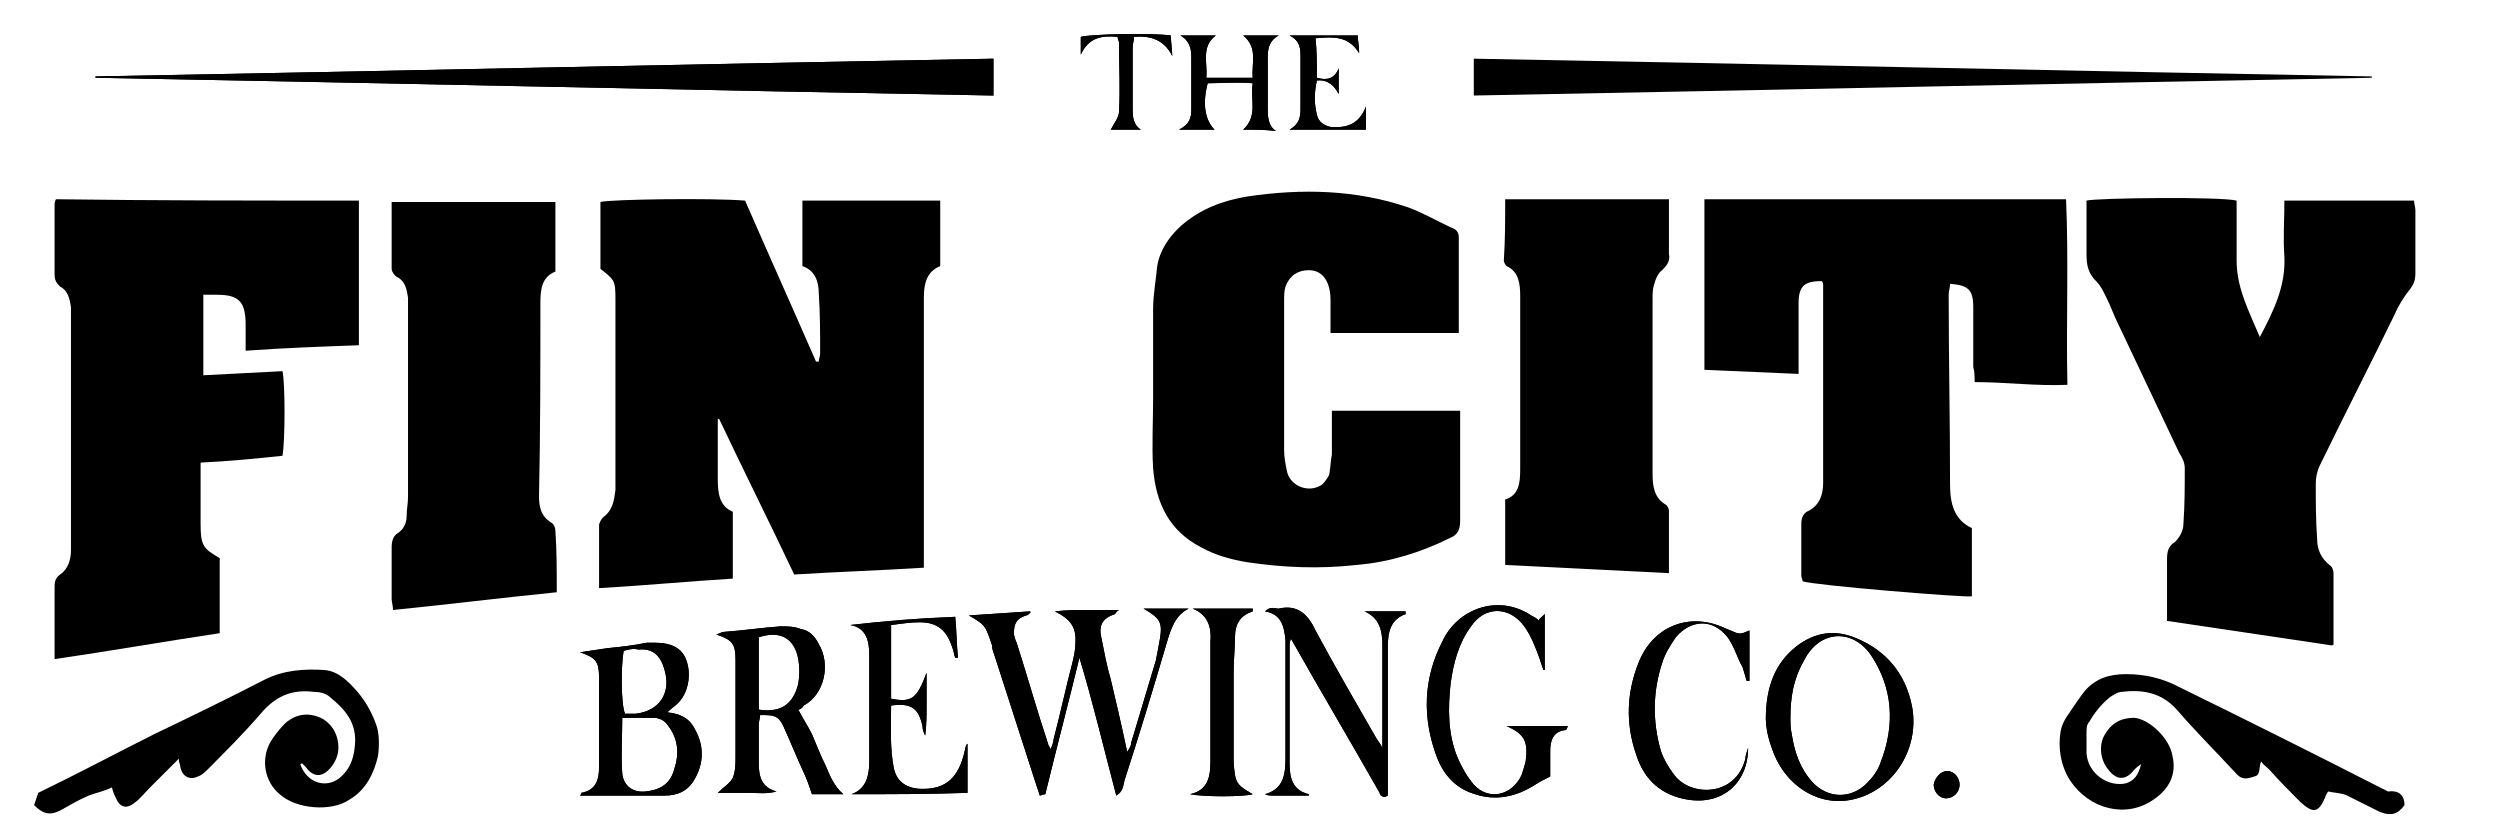
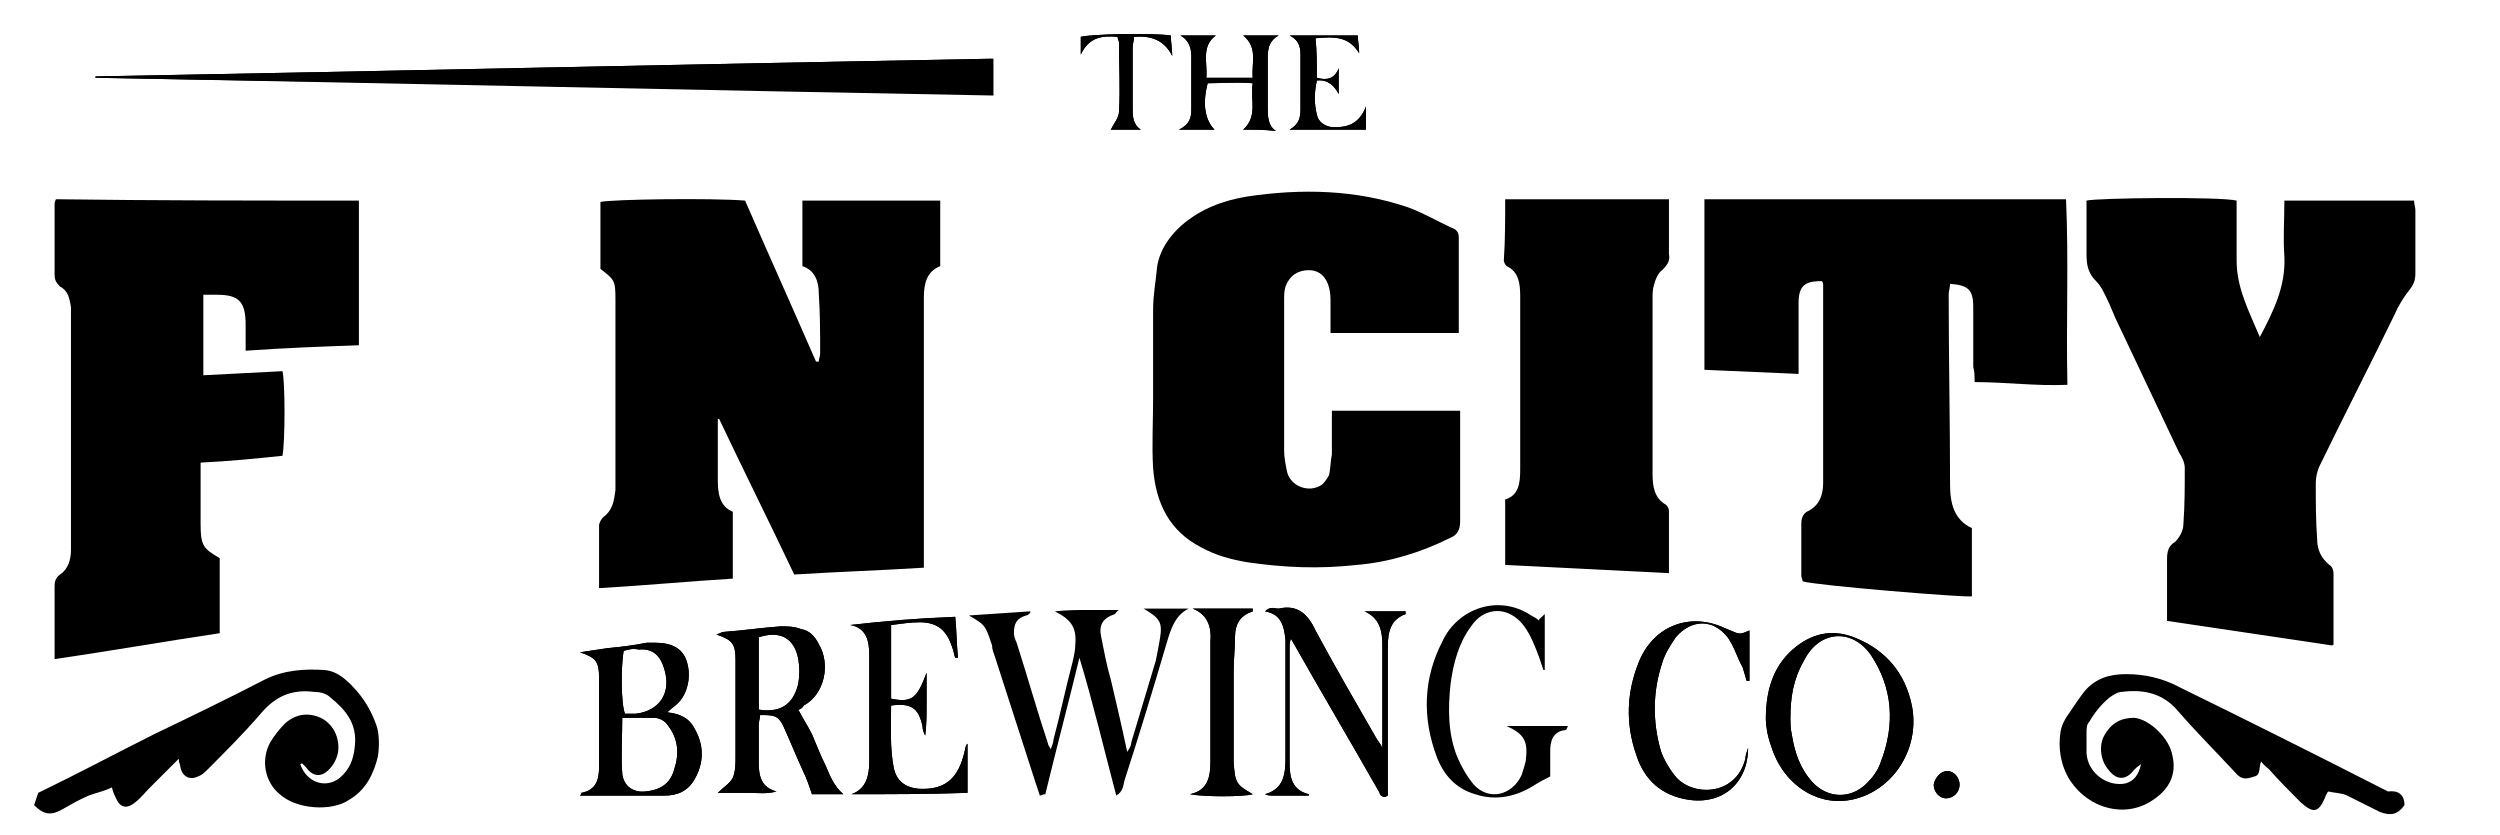
<svg xmlns="http://www.w3.org/2000/svg" version="1.1" id="Layer_1" x="0px" y="0px" viewBox="0 0 183.2 61.2" style="enable-background:new 0 0 183.2 61.2;" xml:space="preserve">
  <g>
    <g>
      <path d="M72.8,4.3c0,0.9,0,1.7,0,2.7C50.8,6.6,28.9,6.1,7,5.7c0,0,0-0.1,0-0.1C28.9,5.2,50.8,4.7,72.8,4.3z" />
      <path d="M76.2,58.3c-0.1-0.3-0.2-0.6-0.3-0.9c-1-3.1-2-6.2-3-9.3c-0.1-0.3-0.2-0.5-0.2-0.8c-0.5-1.5-0.5-1.5-1.7-2.2    c1.6-0.1,3-0.2,4.5-0.3c0,0,0,0.1,0,0.1c-0.1,0.1-0.2,0.2-0.3,0.2c-0.7,0.2-0.9,0.6-0.9,1.3c0,0.2,0.1,0.5,0.2,0.7    c0.8,2.5,1.5,5,2.3,7.4c0,0.1,0.1,0.2,0.2,0.4c0.1-0.3,0.2-0.5,0.2-0.7c0.5-1.9,0.9-3.8,1.4-5.7c0.1-0.4,0.2-0.9,0.2-1.3    c0.1-1.2-0.3-1.8-1.5-2.4c0.9-0.1,1.7-0.1,2.4-0.1c0.7,0,1.5,0,2.3,0c-0.2,0.1-0.2,0.2-0.3,0.3c-0.9,0.3-1.2,0.8-1,1.7    c0.2,1,0.4,2.1,0.7,3.1c0.4,1.7,0.8,3.4,1.2,5.3c0.2-0.3,0.3-0.5,0.3-0.7c0.6-2,1.2-4,1.8-6c0.1-0.5,0.2-1,0.3-1.6    c0.2-1.2,0-1.5-1.2-2.2c1.2,0,2.3,0,3.3,0c-1,0.5-1.3,1.5-1.6,2.5c-1,3.4-2,6.7-3.1,10.1c-0.1,0.4-0.1,0.8-0.6,1.1    c-0.9-3.4-1.7-6.8-2.7-10.1c-0.8,3.3-1.7,6.7-2.5,10C76.4,58.2,76.3,58.3,76.2,58.3z" />
      <path d="M58.5,52c0.3,0.6,0.7,1.2,1,1.8c0.3,0.7,0.6,1.5,1,2.3c0.3,0.7,0.6,1.5,1.3,2.1c-0.7,0-1.5,0-2.3,0    c-0.2-0.6-0.4-1.2-0.7-1.8c-0.5-1.1-0.9-2.1-1.4-3.2c-0.4-0.8-0.7-0.8-1.7-0.8c0,0.2-0.1,0.5-0.1,0.7c0,0.9,0,1.9,0,2.8    c0,1,0.2,1.8,1.3,2.1c-0.7,0.2-1.4,0.1-2.1,0.1c-0.7,0-1.4,0-2.2,0c0.4-0.4,0.9-0.7,1.1-1.1c0.2-0.5,0.2-1,0.2-1.6    c0-2.3,0-4.7,0-7c0-1.2-0.2-1.5-1.4-1.9c0.3-0.1,0.4-0.2,0.6-0.2c1.4-0.1,2.7-0.3,4.1-0.4c0.5,0,1,0,1.5,0.2    c0.6,0.1,1,0.5,1.3,1.1c0.9,1.5,0.4,3.7-1.1,4.5C58.8,51.9,58.6,52,58.5,52z M55.6,52c1.9,0.3,2.6-0.7,2.9-1.9    c0.1-0.6,0.1-1.2,0-1.8c-0.3-1.6-1.4-2.1-2.9-1.6C55.6,48.5,55.6,50.2,55.6,52z" />
      <path d="M42.6,58.1c1.1-0.2,1.3-1,1.3-1.9c0-2.2,0-4.3,0-6.5c0-1.2-0.2-1.5-1.4-1.9c0.7-0.1,1.3-0.2,2-0.3c1-0.1,1.9-0.2,2.9-0.4    c0.2,0,0.4,0,0.6,0c1.2,0,2,0.4,2.3,1.3c0.4,1.1,0.1,2.5-0.7,3.2c-0.2,0.2-0.4,0.3-0.7,0.6c0.9,0.1,1.6,0.4,2,1.2    c0.7,1.2,0.7,2.5,0,3.7c-0.5,0.9-1.3,1.2-2.2,1.2c-1.3,0-2.6,0-3.9,0c-0.8,0-1.5,0-2.3,0C42.6,58.2,42.6,58.2,42.6,58.1z     M45.6,52.6c0,1.4-0.1,2.8,0,4.1c0.1,0.9,0.8,1.4,1.7,1.3c1-0.1,1.8-0.5,2.1-1.6c0.4-1.2,0.3-2.3-0.5-3.3c-0.2-0.3-0.6-0.5-1-0.5    C47.2,52.6,46.4,52.6,45.6,52.6z M45.7,47.7c-0.2,1.1-0.2,3.9,0.1,4.6c0.3,0,0.6,0,0.8,0c1.7-0.2,2.6-1.5,2.1-3.2    c-0.3-1.1-0.9-1.6-1.9-1.5C46.4,47.5,46,47.6,45.7,47.7z" />
      <path d="M95.9,58.3c-0.9,0-1.8,0-2.7,0c-0.1,0-0.3,0-0.5-0.1c1.4-0.4,1.5-1.5,1.5-2.7c0-2.7,0-5.4,0-8.1c0-0.2,0-0.3,0-0.5    c-0.1-1-0.3-1.9-1.5-2.1c0.4-0.4,0.7-0.2,1-0.2c1.3-0.3,2.1,0.3,2.7,1.6c1.4,2.6,2.9,5.2,4.4,7.8c0.1,0.2,0.3,0.4,0.5,0.8    c0-0.5,0-0.7,0-1c0-2.2,0-4.3,0-6.5c0-1.1-0.2-2-1.3-2.5c1,0,2,0,3,0c0,0.1,0,0.2,0,0.2c-1.1,0.4-1.3,1.3-1.3,2.4    c0,3.3,0,6.6,0,9.9c0,0.4,0,0.7,0,1c-0.1,0-0.1,0.1-0.2,0.1c0,0-0.1,0-0.1,0c-0.1,0-0.1-0.1-0.2-0.1c0,0-0.1-0.1-0.1-0.2    c-2.1-3.7-4.3-7.4-6.5-11.3c-0.1,0.3-0.1,0.4-0.1,0.6c0,2.8,0,5.7,0,8.5c0,1.1,0.2,2,1.4,2.3C96,58.1,95.9,58.2,95.9,58.3z" />
-       <path d="M113.2,45c0,1.5,0,2.8,0,4.1c0,0-0.1,0-0.1,0c-0.1-0.3-0.2-0.6-0.3-0.9c-0.3-0.8-0.6-1.6-1.1-2.3c-1.1-1.5-2.9-1.5-3.9,0    c-0.9,1.2-1.3,2.7-1.5,4.2c-0.2,1.8-0.2,3.7,0.5,5.4c0.3,0.7,0.7,1.4,1.2,2c1.1,1.2,2.8,0.8,3.5-0.7c0.1-0.3,0.2-0.6,0.3-1    c0.2-1.5-0.1-2-1.4-2.6c0.7,0,1.4,0,2.2,0c0.7,0,1.4,0,2.3,0c-0.1,0.2-0.1,0.3-0.2,0.3c-0.9,0.1-1.1,0.8-1.1,1.5    c0,0.7,0,1.3,0,1.9c-0.4,0.2-0.8,0.4-1.1,0.6c-1.4,0.9-2.9,1.2-4.4,0.7c-1.4-0.4-2.3-1.4-2.8-2.7c-1.1-2.9-1-5.8,0.4-8.5    c1.1-2.4,4.1-3.5,6.5-1.9c0.2,0.1,0.4,0.2,0.6,0.4C112.7,45.4,112.9,45.3,113.2,45z" />
      <path d="M129.4,52.7c0-2.4,0.7-4.1,2.2-5.3c1.4-1.1,2.9-1.3,4.5-0.6c2.1,0.9,3.5,2.5,4,4.9c0.6,3-1.2,6-4,6.8    c-2.7,0.8-5.4-0.9-6.3-3.8C129.5,53.9,129.4,53.1,129.4,52.7z M131.2,52.7c0,0.2,0,0.7,0.1,1.1c0.2,1.3,0.6,2.5,1.5,3.5    c1.1,1.2,2.8,1.3,4,0.1c0.4-0.4,0.8-0.9,1-1.5c1.1-2.8,0.9-5.5-0.7-7.9c-1.4-2-3.8-1.8-4.9,0.4C131.4,49.8,131.2,51.1,131.2,52.7z    " />
      <path d="M62.4,58.2c1.1-0.4,1.3-1.4,1.3-2.4c0-1.8,0-3.7,0-5.5c0-0.8,0-1.5,0-2.3c0-1-0.2-2-1.4-2.2c2.6-0.3,5.1-0.5,7.7-0.6    c0.1,1,0.1,2,0.2,3c-0.1,0-0.1,0-0.2,0c-0.1-0.2-0.1-0.5-0.2-0.7c-0.4-1.3-1.1-1.9-2.4-1.9c-0.7,0-1.3,0.1-2.1,0.2    c0,1.8,0,3.6,0,5.4c1.5,0.3,1.9,0,2.6-1.9c0,0.8,0,1.5,0,2.3c0,0.8,0,1.5-0.1,2.3c-0.1-0.2-0.2-0.4-0.2-0.7    c-0.3-1.3-0.8-1.7-2.3-1.5c0,1.5-0.1,3.1,0.2,4.6c0.2,0.9,0.8,1.4,1.8,1.5c1.8,0.1,2.8-0.6,3.3-2.4c0.1-0.3,0.1-0.5,0.2-0.8    c0,0,0,0,0.1-0.1c0,1.2,0,2.3,0,3.6C68,58.2,65.2,58.2,62.4,58.2z" />
      <path d="M128.1,54.8c0,2.6-1.9,4.2-4.4,3.8c-1.9-0.3-3.2-1.4-3.8-3.3c-0.8-2.3-0.7-4.6,0.2-6.8c1-2.5,3.5-3.6,6-2.6    c0.2,0.1,0.5,0.2,0.7,0.3c0.7,0.3,0.7,0.3,1.4,0c0,1.3,0,2.5,0,3.7c-0.1,0-0.1,0-0.2,0c-0.1-0.3-0.2-0.7-0.3-1    c-0.4-0.7-0.6-1.5-1.1-2.2c-1.1-1.4-2.7-1.3-3.8,0c-0.4,0.6-0.8,1.2-1,1.9c-0.7,2.1-0.7,4.3-0.1,6.4c0.2,0.6,0.6,1.3,1,1.8    c1.2,1.6,4.5,1.6,5.2-1.2C127.9,55.4,128,55.1,128.1,54.8z" />
      <path d="M87.4,44.6c1.5,0,2.9,0,4.4,0c0,0.1,0,0.2,0,0.2c-0.9,0.3-1.3,0.9-1.3,1.9c0,0.8-0.1,1.7-0.1,2.5c0,1.8,0,3.7,0,5.5    c0,0.4,0,0.7,0,1.1c0.1,1.6,0.2,1.7,1.4,2.4c-0.7,0.2-3.6,0.2-4.6,0c1.4-0.3,1.5-1.4,1.5-2.5c0-2.9,0-5.8,0-8.7    C88.8,45.8,88.4,45,87.4,44.6z" />
      <path d="M91.1,9.5c1.1-1,0.5-2.2,0.7-3.4c-1.2-0.1-2.3,0-3.3,0c-0.4,1.5-0.2,2.7,0.5,3.4c-0.8,0-1.6,0-2.6,0    c0.8-0.4,0.9-0.9,0.9-1.5c0-1.3,0-2.5,0-3.8c0-0.6-0.1-1.2-0.8-1.6c1,0,1.8,0,2.6,0c-1.1,0.8-0.6,2-0.7,3.1c1.1,0,2.2,0,3.4,0    c-0.1-1.1,0.4-2.2-0.7-3.1c0.8,0,1.6,0,2.6,0c-0.9,0.5-0.8,1.3-0.8,2.1c0,1.1,0,2.1,0,3.2c0,0.6,0,1.3,0.6,1.7    C92.7,9.5,92,9.5,91.1,9.5z" />
      <path d="M96.5,5.7c0.7,0.2,1.3,0.1,1.6-0.7c0,0.6,0,1.3,0,1.9c-0.3-0.6-0.8-1.1-1.6-1c-0.2,0.9-0.2,1.7,0,2.5    c0.1,0.5,0.5,0.8,1,0.9c1.2,0.1,2.1-0.2,2.6-1.5c0,0.5,0,1.1,0,1.7c-0.9,0-1.8,0-2.7,0c-0.9,0-1.8,0-2.9,0    c0.7-0.4,0.8-0.9,0.8-1.5c0-1.3,0-2.5,0-3.8c0-0.6,0-1.2-0.8-1.6c1.8,0,3.4,0,5,0c0,0.4,0.1,0.8,0.1,1.3c-0.8-1.3-1.9-1.2-3.2-1.1    C96.5,3.7,96.5,4.7,96.5,5.7z" />
      <path d="M81.9,2.7c-1.1-0.1-2.1,0-2.7,1.3c0-0.4,0-0.9,0-1.3c0.7-0.2,5.2-0.3,6.6-0.1c0,0.5,0.1,1,0.1,1.5    c-0.6-1.2-1.6-1.5-2.8-1.4c0,0.3-0.1,0.5-0.1,0.8c0,1.5,0,2.9,0,4.4c0,0.6,0,1.2,0.6,1.6c-0.8,0-1.5,0-2.2,0    C81.6,9.1,82,8.6,82,8.2c0.1-1.7,0-3.4,0-5.1C82,3,81.9,2.9,81.9,2.7z" />
      <path d="M142.7,56.5c0.5,0,0.9,0.5,0.9,1c0,0.5-0.4,1-1,1c-0.5,0-0.9-0.5-0.9-1C141.8,57,142.2,56.5,142.7,56.5z" />
      <g>
        <path d="M43.9,43.1c0-1.6,0-3.1,0-4.6c0-0.2,0.2-0.5,0.3-0.6c0.7-0.5,0.8-1.2,0.9-2c0-1.6,0-3.3,0-4.9c0-3,0-6.1,0-9.1     c0-1.4-0.1-1.4-1.1-2.2c0-1.6,0-3.2,0-4.9c0.8-0.2,8.2-0.3,10.6-0.1c1.7,3.9,3.5,7.9,5.2,11.8c0.1,0,0.1,0,0.2,0     c0-0.2,0.1-0.4,0.1-0.6c0-1.5,0-2.9-0.1-4.4c0-0.9-0.3-1.7-1.2-2c0-1.6,0-3.2,0-4.8c3.4,0,6.7,0,10.1,0c0,1.6,0,3.1,0,4.8     c-1,0.4-1.2,1.3-1.2,2.3c0,0.3,0,0.5,0,0.8c0,5.9,0,11.9,0,17.8c0,0.4,0,0.7,0,1.2c-3.2,0.2-6.3,0.3-9.5,0.5     c-1.8-3.8-3.7-7.6-5.5-11.4c0,0-0.1,0-0.1,0c0,0.2,0,0.4,0,0.6c0,1.3,0,2.5,0,3.8c0,1,0.1,2,1.1,2.4c0,1.6,0,3.2,0,4.9     C50.5,42.6,47.3,42.9,43.9,43.1z" />
        <path d="M26.3,14.7c0,3.5,0,7,0,10.6c-2.8,0.1-5.5,0.2-8.3,0.4c0-0.7,0-1.3,0-1.9c0-1.7-0.5-2.2-2.1-2.2c-0.3,0-0.6,0-1,0     c0,2,0,3.9,0,5.9c2-0.1,3.9-0.2,5.8-0.3c0.2,0.8,0.2,5.1,0,6.2c-1.9,0.2-3.9,0.4-6,0.5c0,0.6,0,1.1,0,1.7c0,0.9,0,1.9,0,2.8     c0,1.6,0.2,1.8,1.4,2.5c0,1.8,0,3.6,0,5.5C12.1,47,8.1,47.7,4,48.3C4,48,4,47.8,4,47.7c0-1.5,0-3.1,0-4.6c0-0.4,0-0.7,0.4-1     c0.6-0.4,0.8-1.1,0.8-1.8c0-0.2,0-0.5,0-0.7c0-5.4,0-10.8,0-16.2c0-0.3,0-0.6,0-0.9c-0.1-0.6-0.2-1.2-0.8-1.5     C4.1,20.7,4,20.5,4,20.1c0-1.7,0-3.4,0-5.1c0-0.1,0-0.2,0.1-0.4C11.4,14.7,18.8,14.7,26.3,14.7z" />
        <path d="M124.9,27.1c0-4.2,0-8.3,0-12.5c8.8,0,17.6,0,26.5,0c0.2,4.5,0,9,0.1,13.6c-2.3,0.1-4.5-0.2-6.8-0.2c0-0.4,0-0.8-0.1-1.1     c0-1.5,0-2.9,0-4.4c0-1.3-0.4-1.6-1.7-1.7c0,0.3-0.1,0.5-0.1,0.8c0,4.6,0.1,9.3,0.1,13.9c0,1.4,0.3,2.6,1.6,3.2c0,1.7,0,3.4,0,5     c-0.5,0.1-11.5-0.8-12.4-1.1c0-0.1-0.1-0.3-0.1-0.4c0-1.3,0-2.5,0-3.8c0-0.4,0.1-0.7,0.4-0.9c0.9-0.4,1.2-1.2,1.2-2.1     c0-4.8,0-9.7,0-14.5c0-0.1,0-0.2-0.1-0.3c-1.2,0-1.7,0.3-1.7,1.6c0,1.1,0,2.3,0,3.4c0,0.6,0,1.1,0,1.8     C129.4,27.3,127.2,27.2,124.9,27.1z" />
        <path d="M170.9,47.3c-4-0.6-8.1-1.2-12.1-1.8c0-0.3,0-0.6,0-0.9c0-1.2,0-2.4,0-3.6c0-0.6,0.1-1,0.6-1.3c0.3-0.3,0.6-0.8,0.6-1.3     c0.1-1.4,0.1-2.7,0.1-4.1c0-0.4-0.2-0.8-0.4-1.1c-1.5-3.2-3-6.3-4.5-9.5c-0.3-0.6-0.5-1.2-0.8-1.8c-0.2-0.4-0.4-0.9-0.8-1.3     c-0.6-0.6-0.7-1.2-0.7-2c0-1.3,0-2.6,0-3.9c0.7-0.2,9.9-0.3,11,0c0,0.3,0,0.6,0,1c0,1.1,0,2.3,0,3.4c0,2,0.9,3.7,1.7,5.6     c1-1.9,1.9-3.7,1.8-5.9c-0.1-1.3,0-2.7,0-4.1c3.2,0,6.3,0,9.5,0c0,0.2,0.1,0.5,0.1,0.7c0,1.5,0,3.1,0,4.6c0,0.5-0.1,0.8-0.4,1.2     c-0.4,0.5-0.8,1.1-1.1,1.8c-1.8,3.7-3.7,7.4-5.5,11.1c-0.2,0.4-0.3,0.9-0.3,1.3c0,1.4,0,2.7,0.1,4.1c0,0.8,0.3,1.4,0.9,1.9     c0.2,0.1,0.3,0.4,0.3,0.6c0,1.7,0,3.5,0,5.2C171.1,47.2,171,47.2,170.9,47.3z" />
        <path d="M107,30.1c0,0.9,0,1.7,0,2.4c0,1.9,0,3.8,0,5.7c0,0.6-0.2,1-0.7,1.2c-2.2,1.1-4.5,1.8-6.9,2c-2.7,0.3-5.3,0.2-8-0.2     c-1.2-0.2-2.3-0.5-3.4-1.1c-2.3-1.2-3.3-3.2-3.5-5.8c-0.1-1.7,0-3.4,0-5.1c0-2.2,0-4.3,0-6.5c0-1.1,0.2-2.1,0.3-3.2     c0.2-1.2,0.9-2.2,1.8-3c1.4-1.2,3-1.8,4.8-2.1c4-0.6,8-0.5,11.8,0.8c1.1,0.4,2.1,1,3.2,1.5c0.3,0.1,0.5,0.3,0.5,0.7     c0,2.3,0,4.6,0,7c-3.1,0-6.2,0-9.4,0c0-0.8,0-1.5,0-2.2c0-0.4,0-0.7-0.1-1.1c-0.2-0.8-0.7-1.3-1.5-1.3c-0.8,0-1.4,0.4-1.7,1.2     c-0.1,0.3-0.1,0.7-0.1,1.1c0,3.6,0,7.3,0,10.9c0,0.5,0.1,1,0.2,1.5c0.2,1.1,1.6,1.7,2.6,1c0.2-0.2,0.4-0.5,0.5-0.7     c0.1-0.5,0.1-1,0.2-1.5c0-1.1,0-2.1,0-3.2C100.7,30.1,103.8,30.1,107,30.1z" />
-         <path d="M40.8,43.4c-4,0.4-8,0.9-12,1.3c0-0.3-0.1-0.6-0.1-0.8c0-1.3,0-2.5,0-3.8c0-0.4,0.1-0.8,0.4-1c0.5-0.3,0.7-0.8,0.7-1.3     c0-0.5,0.1-0.9,0.1-1.4c0-4.6,0-9.2,0-13.7c0-0.3,0-0.6,0-0.9c-0.1-0.6-0.2-1.2-0.8-1.5c-0.2-0.1-0.4-0.4-0.4-0.6     c0-1.6,0-3.3,0-4.9c4,0,8,0,12,0c0,1.7,0,3.4,0,5.1c-1,0.4-1.1,1.3-1.1,2.3c0,4.7,0,9.4-0.1,14.1c0,0.8,0.1,1.5,0.9,2     c0.2,0.1,0.3,0.4,0.3,0.6C40.8,40.3,40.8,41.8,40.8,43.4z" />
        <path d="M110.3,14.6c4,0,7.9,0,12,0c0,1,0,2,0,2.9c0,0.4,0,0.7,0,1.1c0.1,0.5-0.1,0.8-0.5,1.2c-0.3,0.2-0.5,0.7-0.6,1.1     c-0.1,0.3-0.1,0.7-0.1,1c0,4.3,0,8.6,0,12.8c0,0.9,0.1,1.8,1,2.3c0.1,0.1,0.2,0.3,0.2,0.4c0,1.5,0,3,0,4.6c-4-0.2-8-0.4-12-0.6     c0-1.6,0-3.1,0-4.8c1-0.3,1.1-1.2,1.1-2.2c0-4.2,0-8.5,0-12.7c0-0.9-0.1-1.8-1-2.2c-0.1-0.1-0.2-0.3-0.2-0.4     C110.3,17.6,110.3,16.1,110.3,14.6z" />
      </g>
      <path d="M22,56c0.5,1.4,1.9,1.8,2.9,1c0.7-0.6,1-1.3,1.1-2.3c0.2-1.7-0.7-2.7-1.8-3.6c-0.3-0.3-0.8-0.4-1.2-0.4    c-1.6-0.2-2.8,0.3-3.9,1.6c-1.2,1.4-2.6,2.8-3.9,4.1c-0.2,0.2-0.4,0.4-0.7,0.5c-0.6,0.3-1.2,0-1.3-0.8c0-0.1-0.1-0.2-0.1-0.5    c-0.8,0.8-1.4,1.4-2.1,2.1c-0.4,0.4-0.7,0.8-1.1,1.1c-0.6,0.5-1.1,0.4-1.4-0.3c-0.1-0.2-0.2-0.4-0.3-0.8C7.6,58,7,58.1,6.5,58.3    c-0.7,0.3-1.4,0.7-2.1,1.1c-0.8,0.4-1.3,0.2-1.9-0.4c0.1-0.3,0.2-0.6,0.3-0.9c2.9-1.4,5.7-2.9,8.5-4.3c2.7-1.3,5.4-2.6,8.1-4    c1.4-0.7,2.9-0.8,4.4-0.7c1,0.1,1.7,0.8,2.4,1.6c0.6,0.7,1.1,1.6,1.4,2.5c0.2,0.6,0.2,1.5,0.1,2.2c-0.3,1.3-0.9,2.5-2.1,3.2    c-1.3,0.9-3.9,0.7-5.1-0.4c-1.1-0.9-1.4-2.5-0.7-3.8c0.3-0.5,0.7-1,1.1-1.4c0.8-0.7,1.7-0.8,2.6-0.4c0.8,0.4,1.3,1.2,1.3,2.2    c0,0.6-0.3,1.2-0.7,1.6c-0.6,0.6-1.2,0.5-1.7-0.2c-0.1-0.1-0.2-0.2-0.3-0.3C22.1,56,22.1,56,22,56z" />
      <path d="M176.2,59c-0.5,0.7-1,0.8-1.8,0.5c-0.8-0.4-1.6-0.8-2.4-1.2c-0.4-0.2-1-0.2-1.4-0.3c-0.1,0.2-0.2,0.3-0.2,0.4    c-0.5,1.2-0.9,1.2-1.8,0.4c-0.8-0.8-1.6-1.6-2.3-2.4c-0.2-0.2-0.4-0.3-0.6-0.6c-0.2,0.4,0,1-0.5,1.1c-0.3,0.1-0.6,0.2-0.9,0.1    c-0.3-0.1-0.5-0.4-0.7-0.6c-1.3-1.4-2.7-2.8-4-4.3c-1.1-1.3-2.5-1.6-4.1-1.4c-0.3,0-0.6,0.2-0.9,0.4c-0.6,0.5-1.1,1.1-1.5,1.8    c-0.2,0.2-0.2,0.5-0.2,0.8c0,0.5,0,1,0,1.5c0.1,1.5,1.6,2.5,2.9,2.2c0.6-0.2,0.9-0.6,1.1-1.4c-0.3,0.2-0.4,0.3-0.5,0.4    c-0.6,0.8-1.3,0.8-1.9,0c-0.6-0.7-0.7-1.8-0.3-2.5c0.5-0.9,1.2-1.3,2.2-1.3c1.1,0.1,2.6,1.5,2.8,2.8c0.3,1.3-0.2,2.4-1.4,3.2    c-2,1.4-4.7,0.7-6.1-1.4c-0.7-1.1-0.9-2.4-0.7-3.6c0.1-0.5,0.3-0.9,0.6-1.3c0.4-0.6,0.8-1.2,1.2-1.7c0.8-0.9,1.8-1.2,3-1.2    c1.4,0,2.7,0.3,4,1c4.9,2.4,9.7,4.8,14.6,7.3c0.2,0.1,0.4,0.2,0.6,0.3C175.7,57.9,176.2,58.2,176.2,59z" />
-       <path d="M108,7c0-1,0-1.8,0-2.7c22,0.4,43.9,0.9,65.8,1.3c0,0,0,0.1,0,0.1C151.9,6.1,130,6.6,108,7z" />
-       <path d="M72.8,4.3c0,0.9,0,1.7,0,2.7C50.8,6.6,28.9,6.1,7,5.7c0,0,0-0.1,0-0.1C28.9,5.2,50.8,4.7,72.8,4.3z" />
-       <path d="M76.2,58.3c-0.1-0.3-0.2-0.6-0.3-0.9c-1-3.1-2-6.2-3-9.3c-0.1-0.3-0.2-0.5-0.2-0.8c-0.5-1.5-0.5-1.5-1.7-2.2    c1.6-0.1,3-0.2,4.5-0.3c0,0,0,0.1,0,0.1c-0.1,0.1-0.2,0.2-0.3,0.2c-0.7,0.2-0.9,0.6-0.9,1.3c0,0.2,0.1,0.5,0.2,0.7    c0.8,2.5,1.5,5,2.3,7.4c0,0.1,0.1,0.2,0.2,0.4c0.1-0.3,0.2-0.5,0.2-0.7c0.5-1.9,0.9-3.8,1.4-5.7c0.1-0.4,0.2-0.9,0.2-1.3    c0.1-1.2-0.3-1.8-1.5-2.4c0.9-0.1,1.7-0.1,2.4-0.1c0.7,0,1.5,0,2.3,0c-0.2,0.1-0.2,0.2-0.3,0.3c-0.9,0.3-1.2,0.8-1,1.7    c0.2,1,0.4,2.1,0.7,3.1c0.4,1.7,0.8,3.4,1.2,5.3c0.2-0.3,0.3-0.5,0.3-0.7c0.6-2,1.2-4,1.8-6c0.1-0.5,0.2-1,0.3-1.6    c0.2-1.2,0-1.5-1.2-2.2c1.2,0,2.3,0,3.3,0c-1,0.5-1.3,1.5-1.6,2.5c-1,3.4-2,6.7-3.1,10.1c-0.1,0.4-0.1,0.8-0.6,1.1    c-0.9-3.4-1.7-6.8-2.7-10.1c-0.8,3.3-1.7,6.7-2.5,10C76.4,58.2,76.3,58.3,76.2,58.3z" />
+       <path d="M72.8,4.3C50.8,6.6,28.9,6.1,7,5.7c0,0,0-0.1,0-0.1C28.9,5.2,50.8,4.7,72.8,4.3z" />
      <path d="M58.5,52c0.3,0.6,0.7,1.2,1,1.8c0.3,0.7,0.6,1.5,1,2.3c0.3,0.7,0.6,1.5,1.3,2.1c-0.7,0-1.5,0-2.3,0    c-0.2-0.6-0.4-1.2-0.7-1.8c-0.5-1.1-0.9-2.1-1.4-3.2c-0.4-0.8-0.7-0.8-1.7-0.8c0,0.2-0.1,0.5-0.1,0.7c0,0.9,0,1.9,0,2.8    c0,1,0.2,1.8,1.3,2.1c-0.7,0.2-1.4,0.1-2.1,0.1c-0.7,0-1.4,0-2.2,0c0.4-0.4,0.9-0.7,1.1-1.1c0.2-0.5,0.2-1,0.2-1.6    c0-2.3,0-4.7,0-7c0-1.2-0.2-1.5-1.4-1.9c0.3-0.1,0.4-0.2,0.6-0.2c1.4-0.1,2.7-0.3,4.1-0.4c0.5,0,1,0,1.5,0.2    c0.6,0.1,1,0.5,1.3,1.1c0.9,1.5,0.4,3.7-1.1,4.5C58.8,51.9,58.6,52,58.5,52z M55.6,52c1.9,0.3,2.6-0.7,2.9-1.9    c0.1-0.6,0.1-1.2,0-1.8c-0.3-1.6-1.4-2.1-2.9-1.6C55.6,48.5,55.6,50.2,55.6,52z" />
      <path d="M42.6,58.1c1.1-0.2,1.3-1,1.3-1.9c0-2.2,0-4.3,0-6.5c0-1.2-0.2-1.5-1.4-1.9c0.7-0.1,1.3-0.2,2-0.3c1-0.1,1.9-0.2,2.9-0.4    c0.2,0,0.4,0,0.6,0c1.2,0,2,0.4,2.3,1.3c0.4,1.1,0.1,2.5-0.7,3.2c-0.2,0.2-0.4,0.3-0.7,0.6c0.9,0.1,1.6,0.4,2,1.2    c0.7,1.2,0.7,2.5,0,3.7c-0.5,0.9-1.3,1.2-2.2,1.2c-1.3,0-2.6,0-3.9,0c-0.8,0-1.5,0-2.3,0C42.6,58.2,42.6,58.2,42.6,58.1z     M45.6,52.6c0,1.4-0.1,2.8,0,4.1c0.1,0.9,0.8,1.4,1.7,1.3c1-0.1,1.8-0.5,2.1-1.6c0.4-1.2,0.3-2.3-0.5-3.3c-0.2-0.3-0.6-0.5-1-0.5    C47.2,52.6,46.4,52.6,45.6,52.6z M45.7,47.7c-0.2,1.1-0.2,3.9,0.1,4.6c0.3,0,0.6,0,0.8,0c1.7-0.2,2.6-1.5,2.1-3.2    c-0.3-1.1-0.9-1.6-1.9-1.5C46.4,47.5,46,47.6,45.7,47.7z" />
      <path d="M95.9,58.3c-0.9,0-1.8,0-2.7,0c-0.1,0-0.3,0-0.5-0.1c1.4-0.4,1.5-1.5,1.5-2.7c0-2.7,0-5.4,0-8.1c0-0.2,0-0.3,0-0.5    c-0.1-1-0.3-1.9-1.5-2.1c0.4-0.4,0.7-0.2,1-0.2c1.3-0.3,2.1,0.3,2.7,1.6c1.4,2.6,2.9,5.2,4.4,7.8c0.1,0.2,0.3,0.4,0.5,0.8    c0-0.5,0-0.7,0-1c0-2.2,0-4.3,0-6.5c0-1.1-0.2-2-1.3-2.5c1,0,2,0,3,0c0,0.1,0,0.2,0,0.2c-1.1,0.4-1.3,1.3-1.3,2.4    c0,3.3,0,6.6,0,9.9c0,0.4,0,0.7,0,1c-0.1,0-0.1,0.1-0.2,0.1c0,0-0.1,0-0.1,0c-0.1,0-0.1-0.1-0.2-0.1c0,0-0.1-0.1-0.1-0.2    c-2.1-3.7-4.3-7.4-6.5-11.3c-0.1,0.3-0.1,0.4-0.1,0.6c0,2.8,0,5.7,0,8.5c0,1.1,0.2,2,1.4,2.3C96,58.1,95.9,58.2,95.9,58.3z" />
      <path d="M113.2,45c0,1.5,0,2.8,0,4.1c0,0-0.1,0-0.1,0c-0.1-0.3-0.2-0.6-0.3-0.9c-0.3-0.8-0.6-1.6-1.1-2.3c-1.1-1.5-2.9-1.5-3.9,0    c-0.9,1.2-1.3,2.7-1.5,4.2c-0.2,1.8-0.2,3.7,0.5,5.4c0.3,0.7,0.7,1.4,1.2,2c1.1,1.2,2.8,0.8,3.5-0.7c0.1-0.3,0.2-0.6,0.3-1    c0.2-1.5-0.1-2-1.4-2.6c0.7,0,1.4,0,2.2,0c0.7,0,1.4,0,2.3,0c-0.1,0.2-0.1,0.3-0.2,0.3c-0.9,0.1-1.1,0.8-1.1,1.5    c0,0.7,0,1.3,0,1.9c-0.4,0.2-0.8,0.4-1.1,0.6c-1.4,0.9-2.9,1.2-4.4,0.7c-1.4-0.4-2.3-1.4-2.8-2.7c-1.1-2.9-1-5.8,0.4-8.5    c1.1-2.4,4.1-3.5,6.5-1.9c0.2,0.1,0.4,0.2,0.6,0.4C112.7,45.4,112.9,45.3,113.2,45z" />
      <path d="M129.4,52.7c0-2.4,0.7-4.1,2.2-5.3c1.4-1.1,2.9-1.3,4.5-0.6c2.1,0.9,3.5,2.5,4,4.9c0.6,3-1.2,6-4,6.8    c-2.7,0.8-5.4-0.9-6.3-3.8C129.5,53.9,129.4,53.1,129.4,52.7z M131.2,52.7c0,0.2,0,0.7,0.1,1.1c0.2,1.3,0.6,2.5,1.5,3.5    c1.1,1.2,2.8,1.3,4,0.1c0.4-0.4,0.8-0.9,1-1.5c1.1-2.8,0.9-5.5-0.7-7.9c-1.4-2-3.8-1.8-4.9,0.4C131.4,49.8,131.2,51.1,131.2,52.7z    " />
      <path d="M62.4,58.2c1.1-0.4,1.3-1.4,1.3-2.4c0-1.8,0-3.7,0-5.5c0-0.8,0-1.5,0-2.3c0-1-0.2-2-1.4-2.2c2.6-0.3,5.1-0.5,7.7-0.6    c0.1,1,0.1,2,0.2,3c-0.1,0-0.1,0-0.2,0c-0.1-0.2-0.1-0.5-0.2-0.7c-0.4-1.3-1.1-1.9-2.4-1.9c-0.7,0-1.3,0.1-2.1,0.2    c0,1.8,0,3.6,0,5.4c1.5,0.3,1.9,0,2.6-1.9c0,0.8,0,1.5,0,2.3c0,0.8,0,1.5-0.1,2.3c-0.1-0.2-0.2-0.4-0.2-0.7    c-0.3-1.3-0.8-1.7-2.3-1.5c0,1.5-0.1,3.1,0.2,4.6c0.2,0.9,0.8,1.4,1.8,1.5c1.8,0.1,2.8-0.6,3.3-2.4c0.1-0.3,0.1-0.5,0.2-0.8    c0,0,0,0,0.1-0.1c0,1.2,0,2.3,0,3.6C68,58.2,65.2,58.2,62.4,58.2z" />
      <path d="M128.1,54.8c0,2.6-1.9,4.2-4.4,3.8c-1.9-0.3-3.2-1.4-3.8-3.3c-0.8-2.3-0.7-4.6,0.2-6.8c1-2.5,3.5-3.6,6-2.6    c0.2,0.1,0.5,0.2,0.7,0.3c0.7,0.3,0.7,0.3,1.4,0c0,1.3,0,2.5,0,3.7c-0.1,0-0.1,0-0.2,0c-0.1-0.3-0.2-0.7-0.3-1    c-0.4-0.7-0.6-1.5-1.1-2.2c-1.1-1.4-2.7-1.3-3.8,0c-0.4,0.6-0.8,1.2-1,1.9c-0.7,2.1-0.7,4.3-0.1,6.4c0.2,0.6,0.6,1.3,1,1.8    c1.2,1.6,4.5,1.6,5.2-1.2C127.9,55.4,128,55.1,128.1,54.8z" />
      <path d="M87.4,44.6c1.5,0,2.9,0,4.4,0c0,0.1,0,0.2,0,0.2c-0.9,0.3-1.3,0.9-1.3,1.9c0,0.8-0.1,1.7-0.1,2.5c0,1.8,0,3.7,0,5.5    c0,0.4,0,0.7,0,1.1c0.1,1.6,0.2,1.7,1.4,2.4c-0.7,0.2-3.6,0.2-4.6,0c1.4-0.3,1.5-1.4,1.5-2.5c0-2.9,0-5.8,0-8.7    C88.8,45.8,88.4,45,87.4,44.6z" />
      <path d="M91.1,9.5c1.1-1,0.5-2.2,0.7-3.4c-1.2-0.1-2.3,0-3.3,0c-0.4,1.5-0.2,2.7,0.5,3.4c-0.8,0-1.6,0-2.6,0    c0.8-0.4,0.9-0.9,0.9-1.5c0-1.3,0-2.5,0-3.8c0-0.6-0.1-1.2-0.8-1.6c1,0,1.8,0,2.6,0c-1.1,0.8-0.6,2-0.7,3.1c1.1,0,2.2,0,3.4,0    c-0.1-1.1,0.4-2.2-0.7-3.1c0.8,0,1.6,0,2.6,0c-0.9,0.5-0.8,1.3-0.8,2.1c0,1.1,0,2.1,0,3.2c0,0.6,0,1.3,0.6,1.7    C92.7,9.5,92,9.5,91.1,9.5z" />
      <path d="M96.5,5.7c0.7,0.2,1.3,0.1,1.6-0.7c0,0.6,0,1.3,0,1.9c-0.3-0.6-0.8-1.1-1.6-1c-0.2,0.9-0.2,1.7,0,2.5    c0.1,0.5,0.5,0.8,1,0.9c1.2,0.1,2.1-0.2,2.6-1.5c0,0.5,0,1.1,0,1.7c-0.9,0-1.8,0-2.7,0c-0.9,0-1.8,0-2.9,0    c0.7-0.4,0.8-0.9,0.8-1.5c0-1.3,0-2.5,0-3.8c0-0.6,0-1.2-0.8-1.6c1.8,0,3.4,0,5,0c0,0.4,0.1,0.8,0.1,1.3c-0.8-1.3-1.9-1.2-3.2-1.1    C96.5,3.7,96.5,4.7,96.5,5.7z" />
      <path d="M81.9,2.7c-1.1-0.1-2.1,0-2.7,1.3c0-0.4,0-0.9,0-1.3c0.7-0.2,5.2-0.3,6.6-0.1c0,0.5,0.1,1,0.1,1.5    c-0.6-1.2-1.6-1.5-2.8-1.4c0,0.3-0.1,0.5-0.1,0.8c0,1.5,0,2.9,0,4.4c0,0.6,0,1.2,0.6,1.6c-0.8,0-1.5,0-2.2,0    C81.6,9.1,82,8.6,82,8.2c0.1-1.7,0-3.4,0-5.1C82,3,81.9,2.9,81.9,2.7z" />
      <path d="M142.7,56.5c0.5,0,0.9,0.5,0.9,1c0,0.5-0.4,1-1,1c-0.5,0-0.9-0.5-0.9-1C141.8,57,142.2,56.5,142.7,56.5z" />
    </g>
  </g>
</svg>